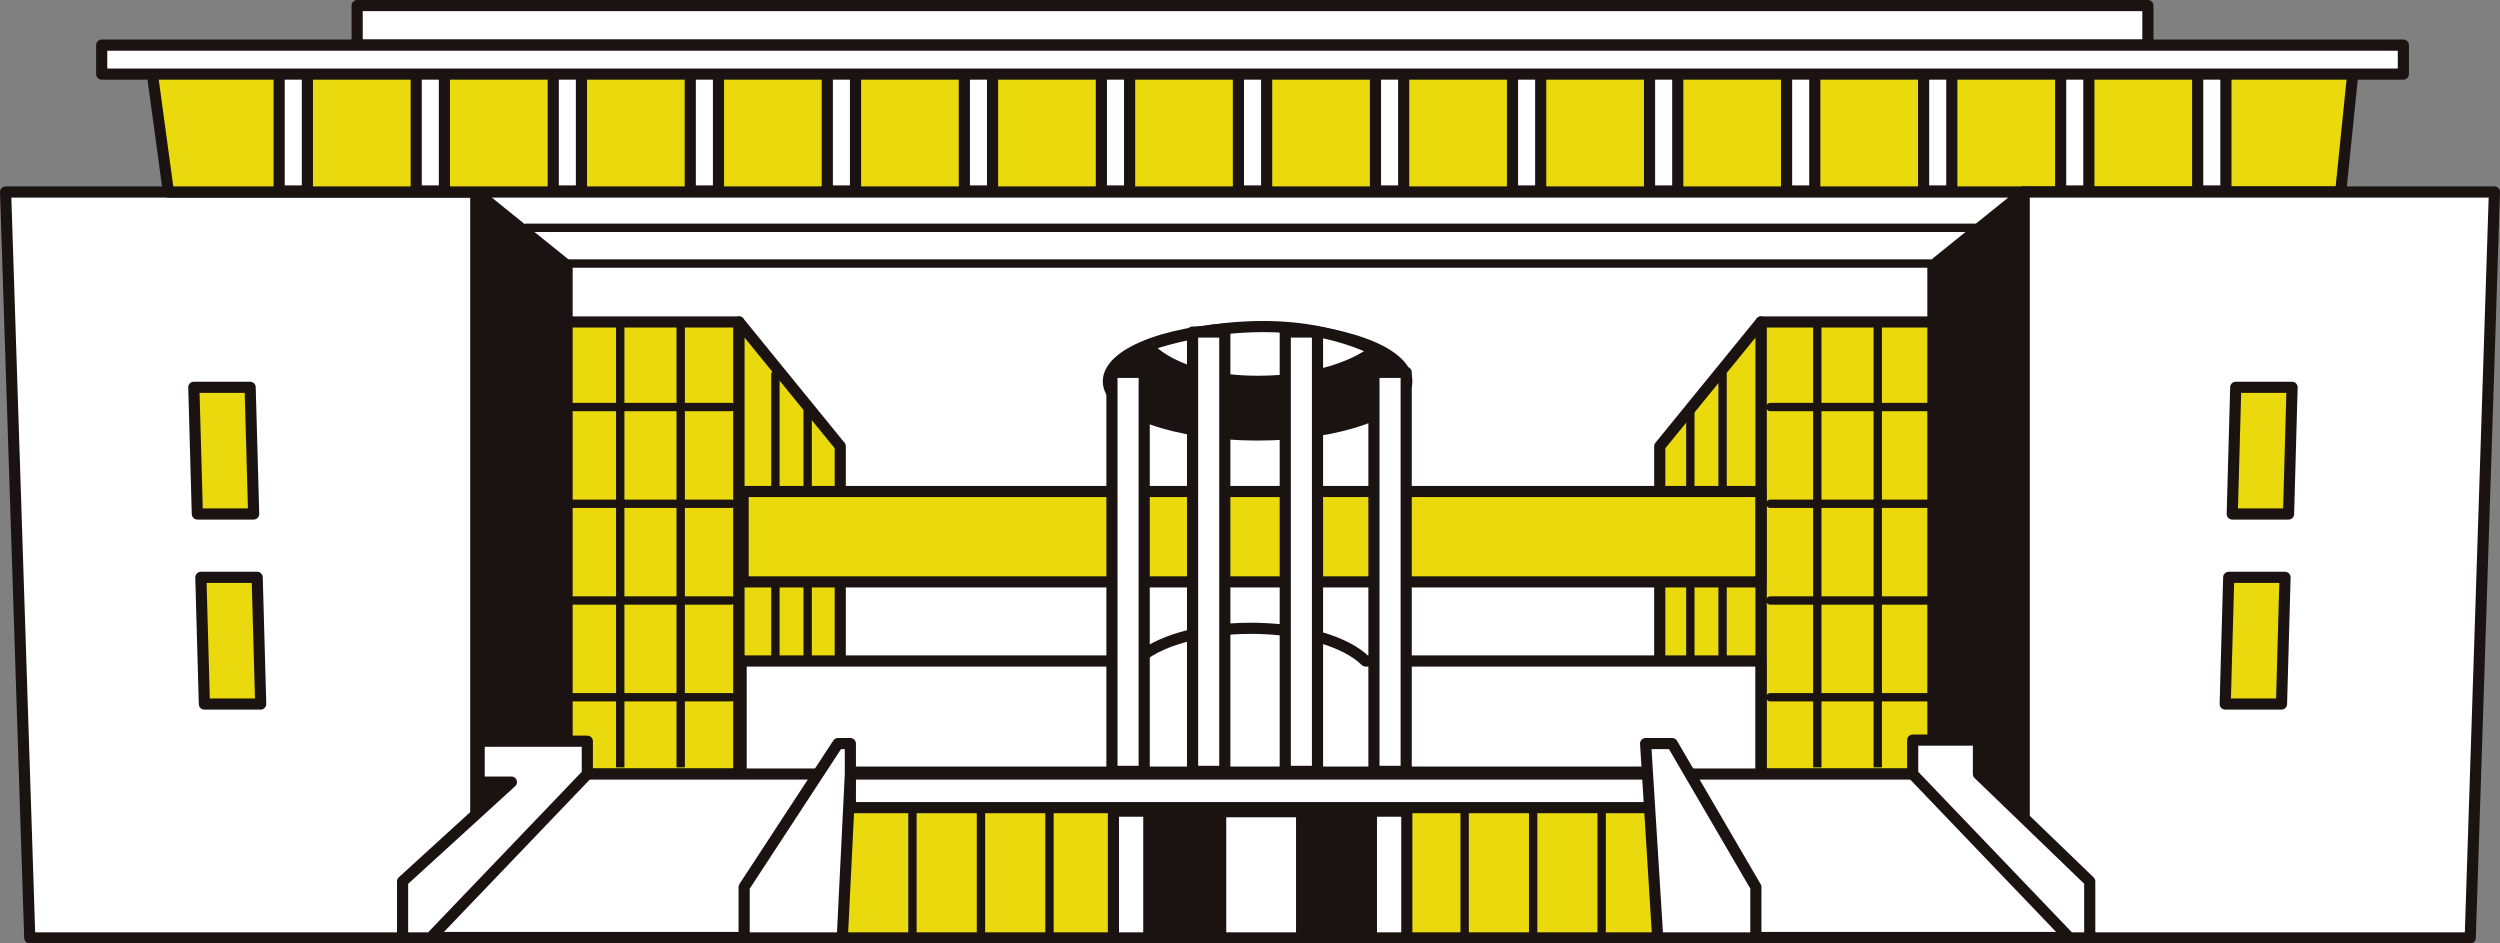
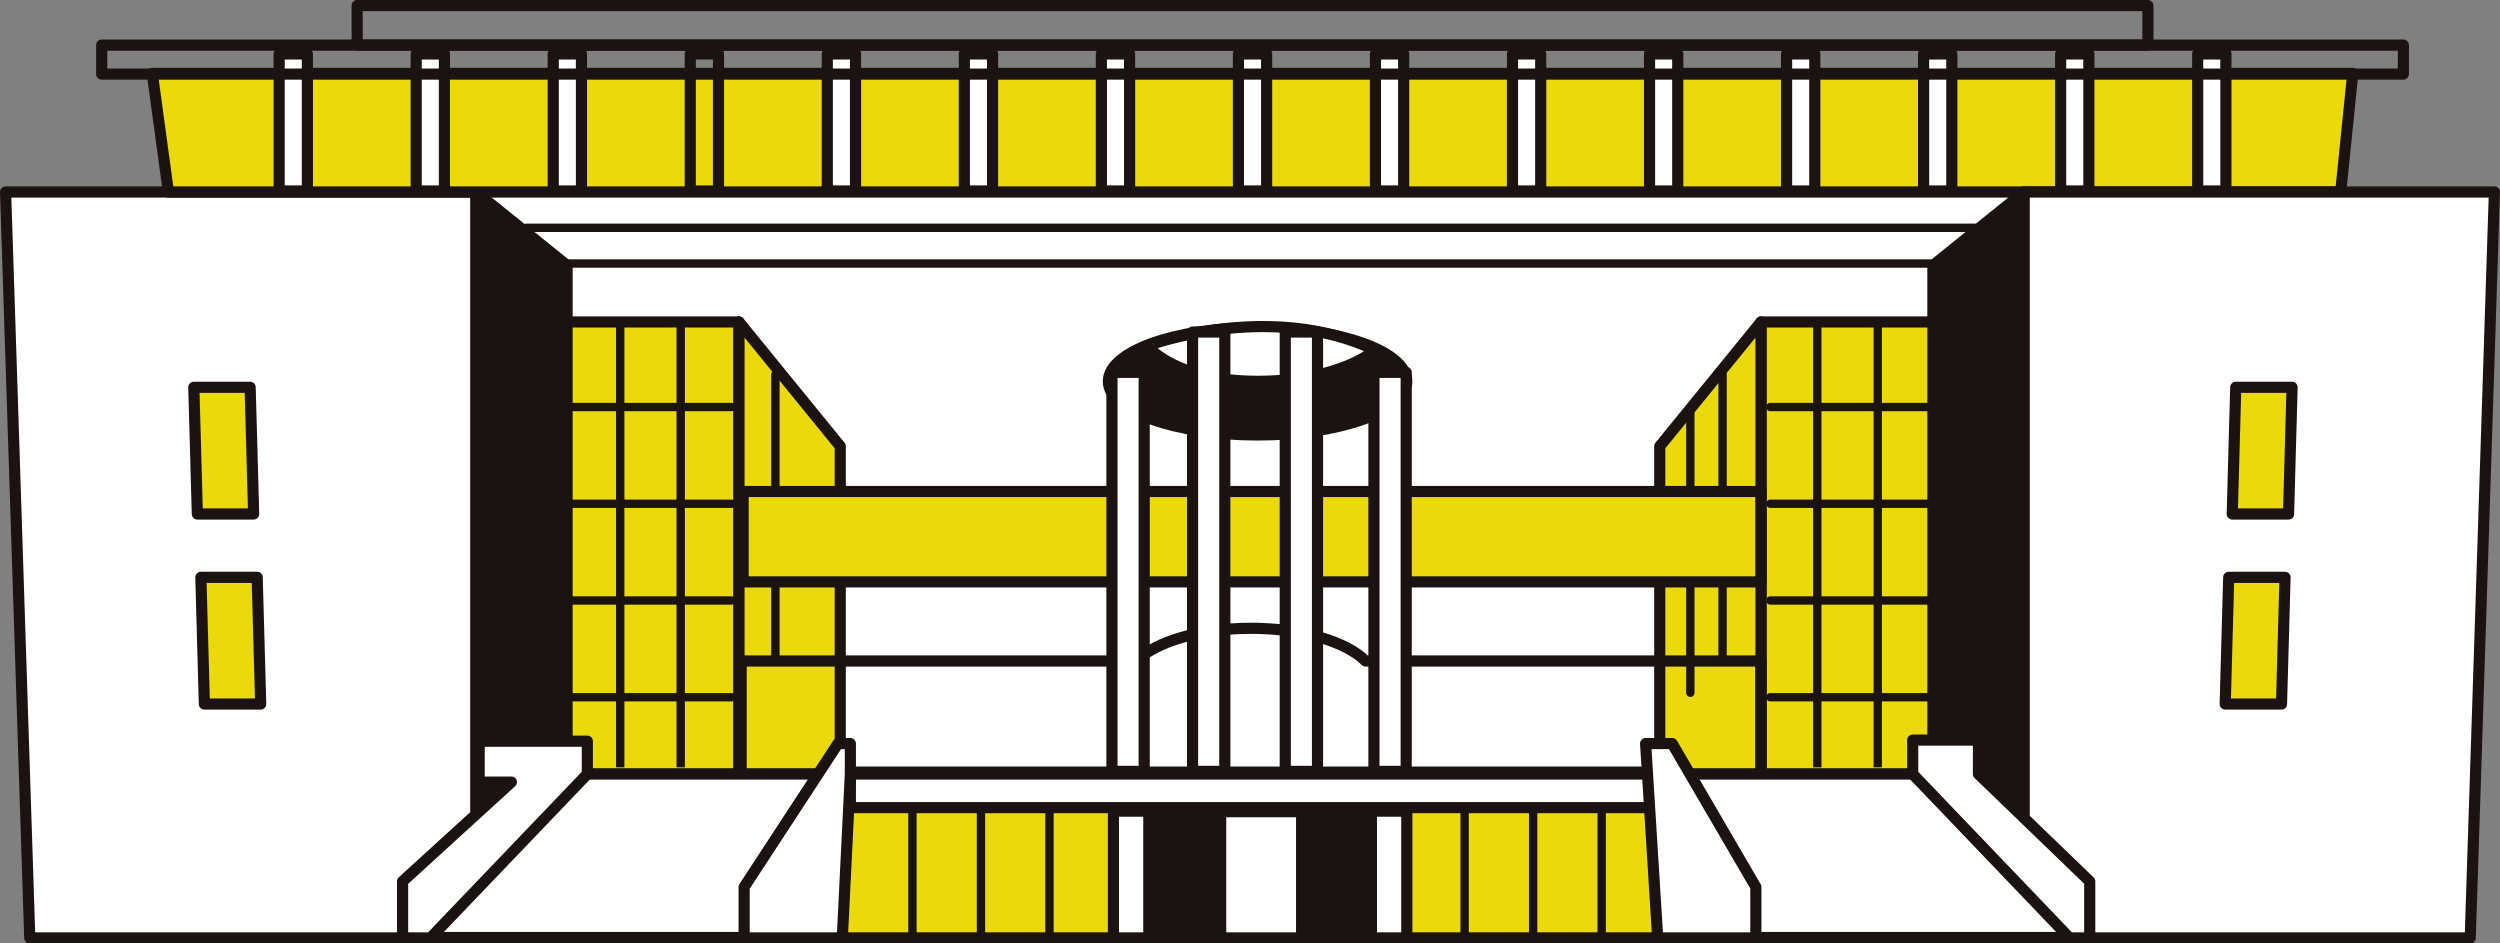
<svg xmlns="http://www.w3.org/2000/svg" id="グループ_183" data-name="グループ 183" width="896.615" height="338.37" viewBox="0 0 896.615 338.37">
  <rect x="0" y="0" width="896.615" height="338.37" fill="#808080" stroke="none" />
  <defs>
    <clipPath id="clip-path">
      <rect id="長方形_580" data-name="長方形 580" width="896.615" height="338.37" fill="none" />
    </clipPath>
  </defs>
  <path id="パス_4053" data-name="パス 4053" d="M127.038,52.594V289.661H750.062V51.148Z" fill="#fff" />
  <path id="パス_4054" data-name="パス 4054" d="M127.038,52.594V289.661H750.062V51.148Z" fill="none" stroke="#1b1311" stroke-linecap="round" stroke-linejoin="round" stroke-width="4" />
  <path id="パス_4055" data-name="パス 4055" d="M170.726,336.37H10.673L2,68.863H170.726Z" fill="#fff" />
  <g id="グループ_172" data-name="グループ 172">
    <g id="グループ_171" data-name="グループ 171" clip-path="url(#clip-path)">
      <path id="パス_4056" data-name="パス 4056" d="M170.726,336.37H10.673L2,68.863H170.726Z" fill="none" stroke="#1b1311" stroke-linecap="round" stroke-linejoin="round" stroke-width="4" />
    </g>
  </g>
  <path id="パス_4057" data-name="パス 4057" d="M203.383,336.37H170.726V68.863l32.657,26.345Z" fill="#1b1311" />
  <g id="グループ_174" data-name="グループ 174">
    <g id="グループ_173" data-name="グループ 173" clip-path="url(#clip-path)">
      <path id="パス_4058" data-name="パス 4058" d="M203.383,336.37H170.726V68.863l32.657,26.345Z" fill="none" stroke="#1b1311" stroke-linecap="round" stroke-linejoin="round" stroke-width="4" />
    </g>
  </g>
  <path id="パス_4059" data-name="パス 4059" d="M839.479,68.863H60.4L54.613,26.319h789.2Z" fill="#ead90d" />
  <path id="パス_4060" data-name="パス 4060" d="M839.479,68.863H60.4L54.613,26.319h789.2Z" fill="none" stroke="#1b1311" stroke-linecap="round" stroke-linejoin="round" stroke-width="4" />
  <rect id="長方形_582" data-name="長方形 582" width="10.119" height="49.148" transform="translate(100.119 19.346)" fill="#fff" />
  <rect id="長方形_583" data-name="長方形 583" width="10.119" height="49.148" transform="translate(100.119 19.346)" fill="none" stroke="#1b1311" stroke-linecap="round" stroke-linejoin="round" stroke-width="4" />
  <rect id="長方形_584" data-name="長方形 584" width="10.119" height="49.148" transform="translate(149.267 19.346)" fill="#fff" />
  <rect id="長方形_585" data-name="長方形 585" width="10.119" height="49.148" transform="translate(149.267 19.346)" fill="none" stroke="#1b1311" stroke-linecap="round" stroke-linejoin="round" stroke-width="4" />
  <rect id="長方形_586" data-name="長方形 586" width="10.119" height="49.148" transform="translate(198.415 19.346)" fill="#fff" />
  <rect id="長方形_587" data-name="長方形 587" width="10.119" height="49.148" transform="translate(198.415 19.346)" fill="none" stroke="#1b1311" stroke-linecap="round" stroke-linejoin="round" stroke-width="4" />
-   <rect id="長方形_588" data-name="長方形 588" width="10.119" height="49.148" transform="translate(247.563 19.346)" fill="#fff" />
  <rect id="長方形_589" data-name="長方形 589" width="10.119" height="49.148" transform="translate(247.563 19.346)" fill="none" stroke="#1b1311" stroke-linecap="round" stroke-linejoin="round" stroke-width="4" />
  <rect id="長方形_590" data-name="長方形 590" width="10.119" height="49.148" transform="translate(296.711 19.346)" fill="#fff" />
  <rect id="長方形_591" data-name="長方形 591" width="10.119" height="49.148" transform="translate(296.711 19.346)" fill="none" stroke="#1b1311" stroke-linecap="round" stroke-linejoin="round" stroke-width="4" />
  <rect id="長方形_592" data-name="長方形 592" width="10.119" height="49.148" transform="translate(345.859 19.346)" fill="#fff" />
  <rect id="長方形_593" data-name="長方形 593" width="10.119" height="49.148" transform="translate(345.859 19.346)" fill="none" stroke="#1b1311" stroke-linecap="round" stroke-linejoin="round" stroke-width="4" />
  <rect id="長方形_594" data-name="長方形 594" width="10.119" height="49.148" transform="translate(395.007 19.346)" fill="#fff" />
  <rect id="長方形_595" data-name="長方形 595" width="10.119" height="49.148" transform="translate(395.007 19.346)" fill="none" stroke="#1b1311" stroke-linecap="round" stroke-linejoin="round" stroke-width="4" />
  <rect id="長方形_596" data-name="長方形 596" width="10.119" height="49.148" transform="translate(444.155 19.346)" fill="#fff" />
  <rect id="長方形_597" data-name="長方形 597" width="10.119" height="49.148" transform="translate(444.155 19.346)" fill="none" stroke="#1b1311" stroke-linecap="round" stroke-linejoin="round" stroke-width="4" />
  <rect id="長方形_598" data-name="長方形 598" width="10.119" height="49.148" transform="translate(493.303 19.346)" fill="#fff" />
  <rect id="長方形_599" data-name="長方形 599" width="10.119" height="49.148" transform="translate(493.303 19.346)" fill="none" stroke="#1b1311" stroke-linecap="round" stroke-linejoin="round" stroke-width="4" />
  <rect id="長方形_600" data-name="長方形 600" width="10.119" height="49.148" transform="translate(542.451 19.346)" fill="#fff" />
  <rect id="長方形_601" data-name="長方形 601" width="10.119" height="49.148" transform="translate(542.451 19.346)" fill="none" stroke="#1b1311" stroke-linecap="round" stroke-linejoin="round" stroke-width="4" />
  <rect id="長方形_602" data-name="長方形 602" width="10.119" height="49.148" transform="translate(591.599 19.346)" fill="#fff" />
  <rect id="長方形_603" data-name="長方形 603" width="10.119" height="49.148" transform="translate(591.599 19.346)" fill="none" stroke="#1b1311" stroke-linecap="round" stroke-linejoin="round" stroke-width="4" />
  <rect id="長方形_604" data-name="長方形 604" width="10.119" height="49.148" transform="translate(640.747 19.346)" fill="#fff" />
  <rect id="長方形_605" data-name="長方形 605" width="10.119" height="49.148" transform="translate(640.747 19.346)" fill="none" stroke="#1b1311" stroke-linecap="round" stroke-linejoin="round" stroke-width="4" />
  <rect id="長方形_606" data-name="長方形 606" width="10.119" height="49.148" transform="translate(689.895 19.346)" fill="#fff" />
  <rect id="長方形_607" data-name="長方形 607" width="10.119" height="49.148" transform="translate(689.895 19.346)" fill="none" stroke="#1b1311" stroke-linecap="round" stroke-linejoin="round" stroke-width="4" />
  <rect id="長方形_608" data-name="長方形 608" width="10.119" height="49.148" transform="translate(739.043 19.346)" fill="#fff" />
  <rect id="長方形_609" data-name="長方形 609" width="10.119" height="49.148" transform="translate(739.043 19.346)" fill="none" stroke="#1b1311" stroke-linecap="round" stroke-linejoin="round" stroke-width="4" />
  <rect id="長方形_610" data-name="長方形 610" width="10.119" height="49.148" transform="translate(788.191 19.346)" fill="#fff" />
  <rect id="長方形_611" data-name="長方形 611" width="10.119" height="49.148" transform="translate(788.191 19.346)" fill="none" stroke="#1b1311" stroke-linecap="round" stroke-linejoin="round" stroke-width="4" />
-   <rect id="長方形_612" data-name="長方形 612" width="642.247" height="14.186" transform="translate(128.091 2)" fill="#fff" />
  <g id="グループ_176" data-name="グループ 176">
    <g id="グループ_175" data-name="グループ 175" clip-path="url(#clip-path)">
      <rect id="長方形_613" data-name="長方形 613" width="642.247" height="14.186" transform="translate(128.091 2)" fill="none" stroke="#1b1311" stroke-linecap="round" stroke-linejoin="round" stroke-width="4" />
    </g>
  </g>
  <rect id="長方形_615" data-name="長方形 615" width="61.655" height="162.126" transform="translate(203.383 115.473)" fill="#ead90d" />
  <rect id="長方形_616" data-name="長方形 616" width="61.655" height="162.126" transform="translate(203.383 115.473)" fill="none" stroke="#1b1311" stroke-linecap="round" stroke-linejoin="round" stroke-width="4" />
  <path id="パス_4061" data-name="パス 4061" d="M265.038,115.474l36.315,44.585V277.6H265.038Z" fill="#ead90d" />
  <path id="パス_4062" data-name="パス 4062" d="M265.038,115.474l36.315,44.585V277.6H265.038Z" fill="none" stroke="#1b1311" stroke-linecap="round" stroke-linejoin="round" stroke-width="4" />
  <line id="線_124" data-name="線 124" y2="101.187" transform="translate(278.096 134.266)" fill="none" stroke="#1b1311" stroke-linecap="round" stroke-linejoin="round" stroke-width="3" />
-   <line id="線_125" data-name="線 125" y2="101.187" transform="translate(289.661 147.276)" fill="none" stroke="#1b1311" stroke-linecap="round" stroke-linejoin="round" stroke-width="3" />
  <path id="パス_4063" data-name="パス 4063" d="M725.889,336.37H885.942l8.673-267.507H725.889Z" fill="#fff" />
  <g id="グループ_178" data-name="グループ 178">
    <g id="グループ_177" data-name="グループ 177" clip-path="url(#clip-path)">
      <path id="パス_4064" data-name="パス 4064" d="M725.889,336.37H885.942l8.673-267.507H725.889Z" fill="none" stroke="#1b1311" stroke-linecap="round" stroke-linejoin="round" stroke-width="4" />
    </g>
  </g>
  <path id="パス_4065" data-name="パス 4065" d="M693.232,336.37h32.657V68.863L693.232,95.208Z" fill="#1b1311" />
  <g id="グループ_180" data-name="グループ 180">
    <g id="グループ_179" data-name="グループ 179" clip-path="url(#clip-path)">
      <path id="パス_4066" data-name="パス 4066" d="M693.232,336.37h32.657V68.863L693.232,95.208Z" fill="none" stroke="#1b1311" stroke-linecap="round" stroke-linejoin="round" stroke-width="4" />
    </g>
  </g>
  <rect id="長方形_619" data-name="長方形 619" width="61.655" height="162.126" transform="translate(631.577 115.473)" fill="#ead90d" />
  <rect id="長方形_620" data-name="長方形 620" width="61.655" height="162.126" transform="translate(631.577 115.473)" fill="none" stroke="#1b1311" stroke-linecap="round" stroke-linejoin="round" stroke-width="4" />
  <path id="パス_4067" data-name="パス 4067" d="M631.577,115.474l-36.315,44.585V277.6h36.315Z" fill="#ead90d" />
  <path id="パス_4068" data-name="パス 4068" d="M631.577,115.474l-36.315,44.585V277.6h36.315Z" fill="none" stroke="#1b1311" stroke-linecap="round" stroke-linejoin="round" stroke-width="4" />
  <line id="線_126" data-name="線 126" y2="101.187" transform="translate(617.796 134.266)" fill="none" stroke="#1b1311" stroke-linecap="round" stroke-linejoin="round" stroke-width="3" />
  <line id="線_127" data-name="線 127" y2="101.187" transform="translate(606.232 147.276)" fill="none" stroke="#1b1311" stroke-linecap="round" stroke-linejoin="round" stroke-width="3" />
  <rect id="長方形_621" data-name="長方形 621" width="365.016" height="32.425" transform="translate(266.513 176.271)" fill="#ead90d" />
  <rect id="長方形_622" data-name="長方形 622" width="365.016" height="32.425" transform="translate(266.513 176.271)" fill="none" stroke="#1b1311" stroke-linecap="round" stroke-linejoin="round" stroke-width="4" />
  <g id="グループ_182" data-name="グループ 182">
    <g id="グループ_181" data-name="グループ 181" clip-path="url(#clip-path)">
-       <path id="パス_4069" data-name="パス 4069" d="M489.767,237.068c-6.9-6.9-22.7-11.734-41.1-11.734s-34.2,4.83-41.1,11.734H265.81v54.717H631.529V237.068Z" fill="#fff" />
      <path id="パス_4070" data-name="パス 4070" d="M489.767,237.068c-6.9-6.9-22.7-11.734-41.1-11.734s-34.2,4.83-41.1,11.734H265.81v54.717H631.529V237.068Z" fill="none" stroke="#1b1311" stroke-linecap="round" stroke-linejoin="round" stroke-width="4" />
      <path id="パス_4071" data-name="パス 4071" d="M504.549,136.753c0,10.633-23.962,19.252-53.521,19.252s-53.52-8.619-53.52-19.252S421.47,117.5,451.028,117.5s53.521,8.619,53.521,19.252" fill="#1b1311" />
      <path id="パス_4072" data-name="パス 4072" d="M504.549,136.753c0,10.633-23.962,19.252-53.521,19.252s-53.52-8.619-53.52-19.252S421.47,117.5,451.028,117.5,504.549,126.12,504.549,136.753Z" fill="none" stroke="#1b1311" stroke-linecap="round" stroke-linejoin="round" stroke-width="4" />
      <path id="パス_4073" data-name="パス 4073" d="M595.671,336.37H300.645l4.336-59.45H591.334Z" fill="#ead90d" />
      <path id="パス_4074" data-name="パス 4074" d="M595.671,336.37H300.645l4.336-59.45H591.334Z" fill="none" stroke="#1b1311" stroke-linecap="round" stroke-linejoin="round" stroke-width="4" />
      <rect id="長方形_623" data-name="長方形 623" width="287.518" height="12.061" transform="translate(304.981 277.6)" fill="#fff" />
      <rect id="長方形_624" data-name="長方形 624" width="287.518" height="12.061" transform="translate(304.981 277.6)" fill="none" stroke="#1b1311" stroke-linecap="round" stroke-linejoin="round" stroke-width="4" />
      <rect id="長方形_625" data-name="長方形 625" width="81.642" height="45.845" transform="translate(410.576 290.525)" fill="#1b1311" />
      <rect id="長方形_626" data-name="長方形 626" width="81.642" height="45.845" transform="translate(410.576 290.525)" fill="none" stroke="#1b1311" stroke-linecap="round" stroke-linejoin="round" stroke-width="4" />
      <rect id="長方形_627" data-name="長方形 627" width="12.7" height="45.449" transform="translate(399.322 290.921)" fill="#fff" />
      <rect id="長方形_628" data-name="長方形 628" width="12.7" height="45.449" transform="translate(399.322 290.921)" fill="none" stroke="#1b1311" stroke-linecap="round" stroke-linejoin="round" stroke-width="4" />
      <rect id="長方形_629" data-name="長方形 629" width="12.7" height="45.449" transform="translate(491.85 290.921)" fill="#fff" />
      <rect id="長方形_630" data-name="長方形 630" width="12.7" height="45.449" transform="translate(491.85 290.921)" fill="none" stroke="#1b1311" stroke-linecap="round" stroke-linejoin="round" stroke-width="4" />
      <rect id="長方形_631" data-name="長方形 631" width="29.028" height="45.264" transform="translate(437.791 291.106)" fill="#fff" />
      <rect id="長方形_632" data-name="長方形 632" width="29.028" height="45.264" transform="translate(437.791 291.106)" fill="none" stroke="#1b1311" stroke-linecap="round" stroke-linejoin="round" stroke-width="4" />
      <path id="パス_4075" data-name="パス 4075" d="M493.19,125.539s-12.225,11.213-42.161,11.213-39.572-12.735-39.572-12.735,43.716-16.494,81.733,1.522" fill="#fff" />
      <path id="パス_4076" data-name="パス 4076" d="M493.19,125.539s-12.225,11.213-42.161,11.213-39.572-12.735-39.572-12.735S455.173,107.523,493.19,125.539Z" fill="none" stroke="#1b1311" stroke-linecap="round" stroke-linejoin="round" stroke-width="4" />
      <path id="パス_4077" data-name="パス 4077" d="M304.981,277.6h-101.6l-57.158,58.627H270.51Z" fill="#fff" />
      <path id="パス_4078" data-name="パス 4078" d="M304.981,277.6h-101.6l-57.158,58.627H270.51Z" fill="none" stroke="#1b1311" stroke-linecap="round" stroke-linejoin="round" stroke-width="4" />
      <path id="パス_4079" data-name="パス 4079" d="M304.981,277.6,302.09,336.37H266.882V318.13l33.656-51.449h4.443Z" fill="#fff" />
      <path id="パス_4080" data-name="パス 4080" d="M304.981,277.6,302.09,336.37H266.882V318.13l33.656-51.449h4.443Z" fill="none" stroke="#1b1311" stroke-linecap="round" stroke-linejoin="round" stroke-width="4" />
      <path id="パス_4081" data-name="パス 4081" d="M591.634,277.6h101.6l57.157,58.627H626.1Z" fill="#fff" />
      <path id="パス_4082" data-name="パス 4082" d="M591.634,277.6h101.6l57.157,58.627H626.1Z" fill="none" stroke="#1b1311" stroke-linecap="round" stroke-linejoin="round" stroke-width="4" />
      <path id="パス_4083" data-name="パス 4083" d="M594.525,336.37h35.208V318.131l-30.006-51.449h-9.539Z" fill="#fff" />
      <path id="パス_4084" data-name="パス 4084" d="M594.525,336.37h35.208V318.131l-30.006-51.449h-9.539Z" fill="none" stroke="#1b1311" stroke-linecap="round" stroke-linejoin="round" stroke-width="4" />
      <path id="パス_4085" data-name="パス 4085" d="M709.561,277.6V265.44H685.975v12.17l56.243,58.76h7.257V316.1Z" fill="#fff" />
      <path id="パス_4086" data-name="パス 4086" d="M709.561,277.6V265.44H685.975v12.17l56.243,58.76h7.257V316.1Z" fill="none" stroke="#1b1311" stroke-linecap="round" stroke-linejoin="round" stroke-width="4" />
-       <rect id="長方形_633" data-name="長方形 633" width="825.488" height="10.388" transform="translate(36.47 16.186)" fill="#fff" />
      <rect id="長方形_634" data-name="長方形 634" width="825.488" height="10.388" transform="translate(36.47 16.186)" fill="none" stroke="#1b1311" stroke-linecap="round" stroke-linejoin="round" stroke-width="4" />
      <path id="パス_4087" data-name="パス 4087" d="M210.64,265.831H171.85v14.659h11.564L144.385,316.1V336.37H154.4l56.242-58.759V265.831Z" fill="#fff" />
      <path id="パス_4088" data-name="パス 4088" d="M210.64,265.831H171.85v14.659h11.564L144.385,316.1V336.37H154.4l56.242-58.759V265.831Z" fill="none" stroke="#1b1311" stroke-linecap="round" stroke-linejoin="round" stroke-width="4" />
      <line id="線_128" data-name="線 128" x2="522.02" transform="translate(188.681 81.699)" fill="none" stroke="#1b1311" stroke-linecap="round" stroke-linejoin="round" stroke-width="3" />
      <rect id="長方形_635" data-name="長方形 635" width="11.564" height="143.108" transform="translate(398.798 133.543)" fill="#fff" />
      <rect id="長方形_636" data-name="長方形 636" width="11.564" height="143.108" transform="translate(398.798 133.543)" fill="none" stroke="#1b1311" stroke-linecap="round" stroke-linejoin="round" stroke-width="4" />
      <rect id="長方形_637" data-name="長方形 637" width="11.564" height="157.563" transform="translate(427.709 119.088)" fill="#fff" />
      <rect id="長方形_638" data-name="長方形 638" width="11.564" height="157.563" transform="translate(427.709 119.088)" fill="none" stroke="#1b1311" stroke-linecap="round" stroke-linejoin="round" stroke-width="4" />
      <rect id="長方形_639" data-name="長方形 639" width="11.564" height="157.563" transform="translate(460.956 119.088)" fill="#fff" />
      <rect id="長方形_640" data-name="長方形 640" width="11.564" height="157.563" transform="translate(460.956 119.088)" fill="none" stroke="#1b1311" stroke-linecap="round" stroke-linejoin="round" stroke-width="4" />
      <rect id="長方形_641" data-name="長方形 641" width="11.564" height="143.108" transform="translate(492.758 133.543)" fill="#fff" />
      <rect id="長方形_642" data-name="長方形 642" width="11.564" height="143.108" transform="translate(492.758 133.543)" fill="none" stroke="#1b1311" stroke-linecap="round" stroke-linejoin="round" stroke-width="4" />
      <path id="パス_4089" data-name="パス 4089" d="M90.971,184.341H70.776L69.513,138.9h20.2Z" fill="#ead90d" />
      <path id="パス_4090" data-name="パス 4090" d="M90.971,184.341H70.776L69.513,138.9h20.2Z" fill="none" stroke="#1b1311" stroke-linecap="round" stroke-linejoin="round" stroke-width="4" />
      <path id="パス_4091" data-name="パス 4091" d="M93.5,252.5H73.3l-1.263-45.44h20.2Z" fill="#ead90d" />
      <path id="パス_4092" data-name="パス 4092" d="M93.5,252.5H73.3l-1.263-45.44h20.2Z" fill="none" stroke="#1b1311" stroke-linecap="round" stroke-linejoin="round" stroke-width="4" />
      <path id="パス_4093" data-name="パス 4093" d="M800.585,184.341H820.78l1.263-45.44h-20.2Z" fill="#ead90d" />
      <path id="パス_4094" data-name="パス 4094" d="M800.585,184.341H820.78l1.263-45.44h-20.2Z" fill="none" stroke="#1b1311" stroke-linecap="round" stroke-linejoin="round" stroke-width="4" />
      <path id="パス_4095" data-name="パス 4095" d="M798.06,252.5h20.195l1.263-45.44h-20.2Z" fill="#ead90d" />
      <path id="パス_4096" data-name="パス 4096" d="M798.06,252.5h20.195l1.263-45.44h-20.2Z" fill="none" stroke="#1b1311" stroke-linecap="round" stroke-linejoin="round" stroke-width="4" />
      <line id="線_129" data-name="線 129" x2="56.709" transform="translate(205.579 145.979)" fill="none" stroke="#1b1311" stroke-linecap="round" stroke-linejoin="round" stroke-width="3" />
      <line id="線_130" data-name="線 130" x2="56.709" transform="translate(205.579 180.671)" fill="none" stroke="#1b1311" stroke-linecap="round" stroke-linejoin="round" stroke-width="3" />
      <line id="線_131" data-name="線 131" x2="56.709" transform="translate(205.579 215.364)" fill="none" stroke="#1b1311" stroke-linecap="round" stroke-linejoin="round" stroke-width="3" />
      <line id="線_132" data-name="線 132" x2="56.709" transform="translate(205.579 250.057)" fill="none" stroke="#1b1311" stroke-linecap="round" stroke-linejoin="round" stroke-width="3" />
      <line id="線_133" data-name="線 133" y2="159.008" transform="translate(222.443 116.197)" fill="none" stroke="#1b1311" stroke-miterlimit="10" stroke-width="3" />
      <line id="線_134" data-name="線 134" y2="159.008" transform="translate(244.126 116.197)" fill="none" stroke="#1b1311" stroke-miterlimit="10" stroke-width="3" />
      <line id="線_135" data-name="線 135" x2="56.709" transform="translate(634.902 145.979)" fill="none" stroke="#1b1311" stroke-linecap="round" stroke-linejoin="round" stroke-width="3" />
      <line id="線_136" data-name="線 136" x2="56.709" transform="translate(634.902 180.671)" fill="none" stroke="#1b1311" stroke-linecap="round" stroke-linejoin="round" stroke-width="3" />
      <line id="線_137" data-name="線 137" x2="56.709" transform="translate(634.902 215.364)" fill="none" stroke="#1b1311" stroke-linecap="round" stroke-linejoin="round" stroke-width="3" />
      <line id="線_138" data-name="線 138" x2="56.709" transform="translate(634.902 250.057)" fill="none" stroke="#1b1311" stroke-linecap="round" stroke-linejoin="round" stroke-width="3" />
      <line id="線_139" data-name="線 139" y2="159.008" transform="translate(651.766 116.197)" fill="none" stroke="#1b1311" stroke-miterlimit="10" stroke-width="3" />
      <line id="線_140" data-name="線 140" y2="159.008" transform="translate(673.449 116.197)" fill="none" stroke="#1b1311" stroke-miterlimit="10" stroke-width="3" />
      <line id="線_141" data-name="線 141" y2="44.811" transform="translate(327.244 290.383)" fill="none" stroke="#1b1311" stroke-linecap="round" stroke-linejoin="round" stroke-width="3" />
      <line id="線_142" data-name="線 142" y2="44.811" transform="translate(351.818 290.383)" fill="none" stroke="#1b1311" stroke-linecap="round" stroke-linejoin="round" stroke-width="3" />
      <line id="線_143" data-name="線 143" y2="44.811" transform="translate(376.392 290.383)" fill="none" stroke="#1b1311" stroke-linecap="round" stroke-linejoin="round" stroke-width="3" />
      <line id="線_144" data-name="線 144" y2="44.811" transform="translate(525.282 290.383)" fill="none" stroke="#1b1311" stroke-linecap="round" stroke-linejoin="round" stroke-width="3" />
      <line id="線_145" data-name="線 145" y2="44.811" transform="translate(549.856 290.383)" fill="none" stroke="#1b1311" stroke-linecap="round" stroke-linejoin="round" stroke-width="3" />
      <line id="線_146" data-name="線 146" y2="44.811" transform="translate(574.43 290.383)" fill="none" stroke="#1b1311" stroke-linecap="round" stroke-linejoin="round" stroke-width="3" />
      <line id="線_147" data-name="線 147" x2="488.589" transform="translate(203.652 94.514)" fill="none" stroke="#1b1311" stroke-linecap="round" stroke-linejoin="round" stroke-width="3" />
    </g>
  </g>
</svg>